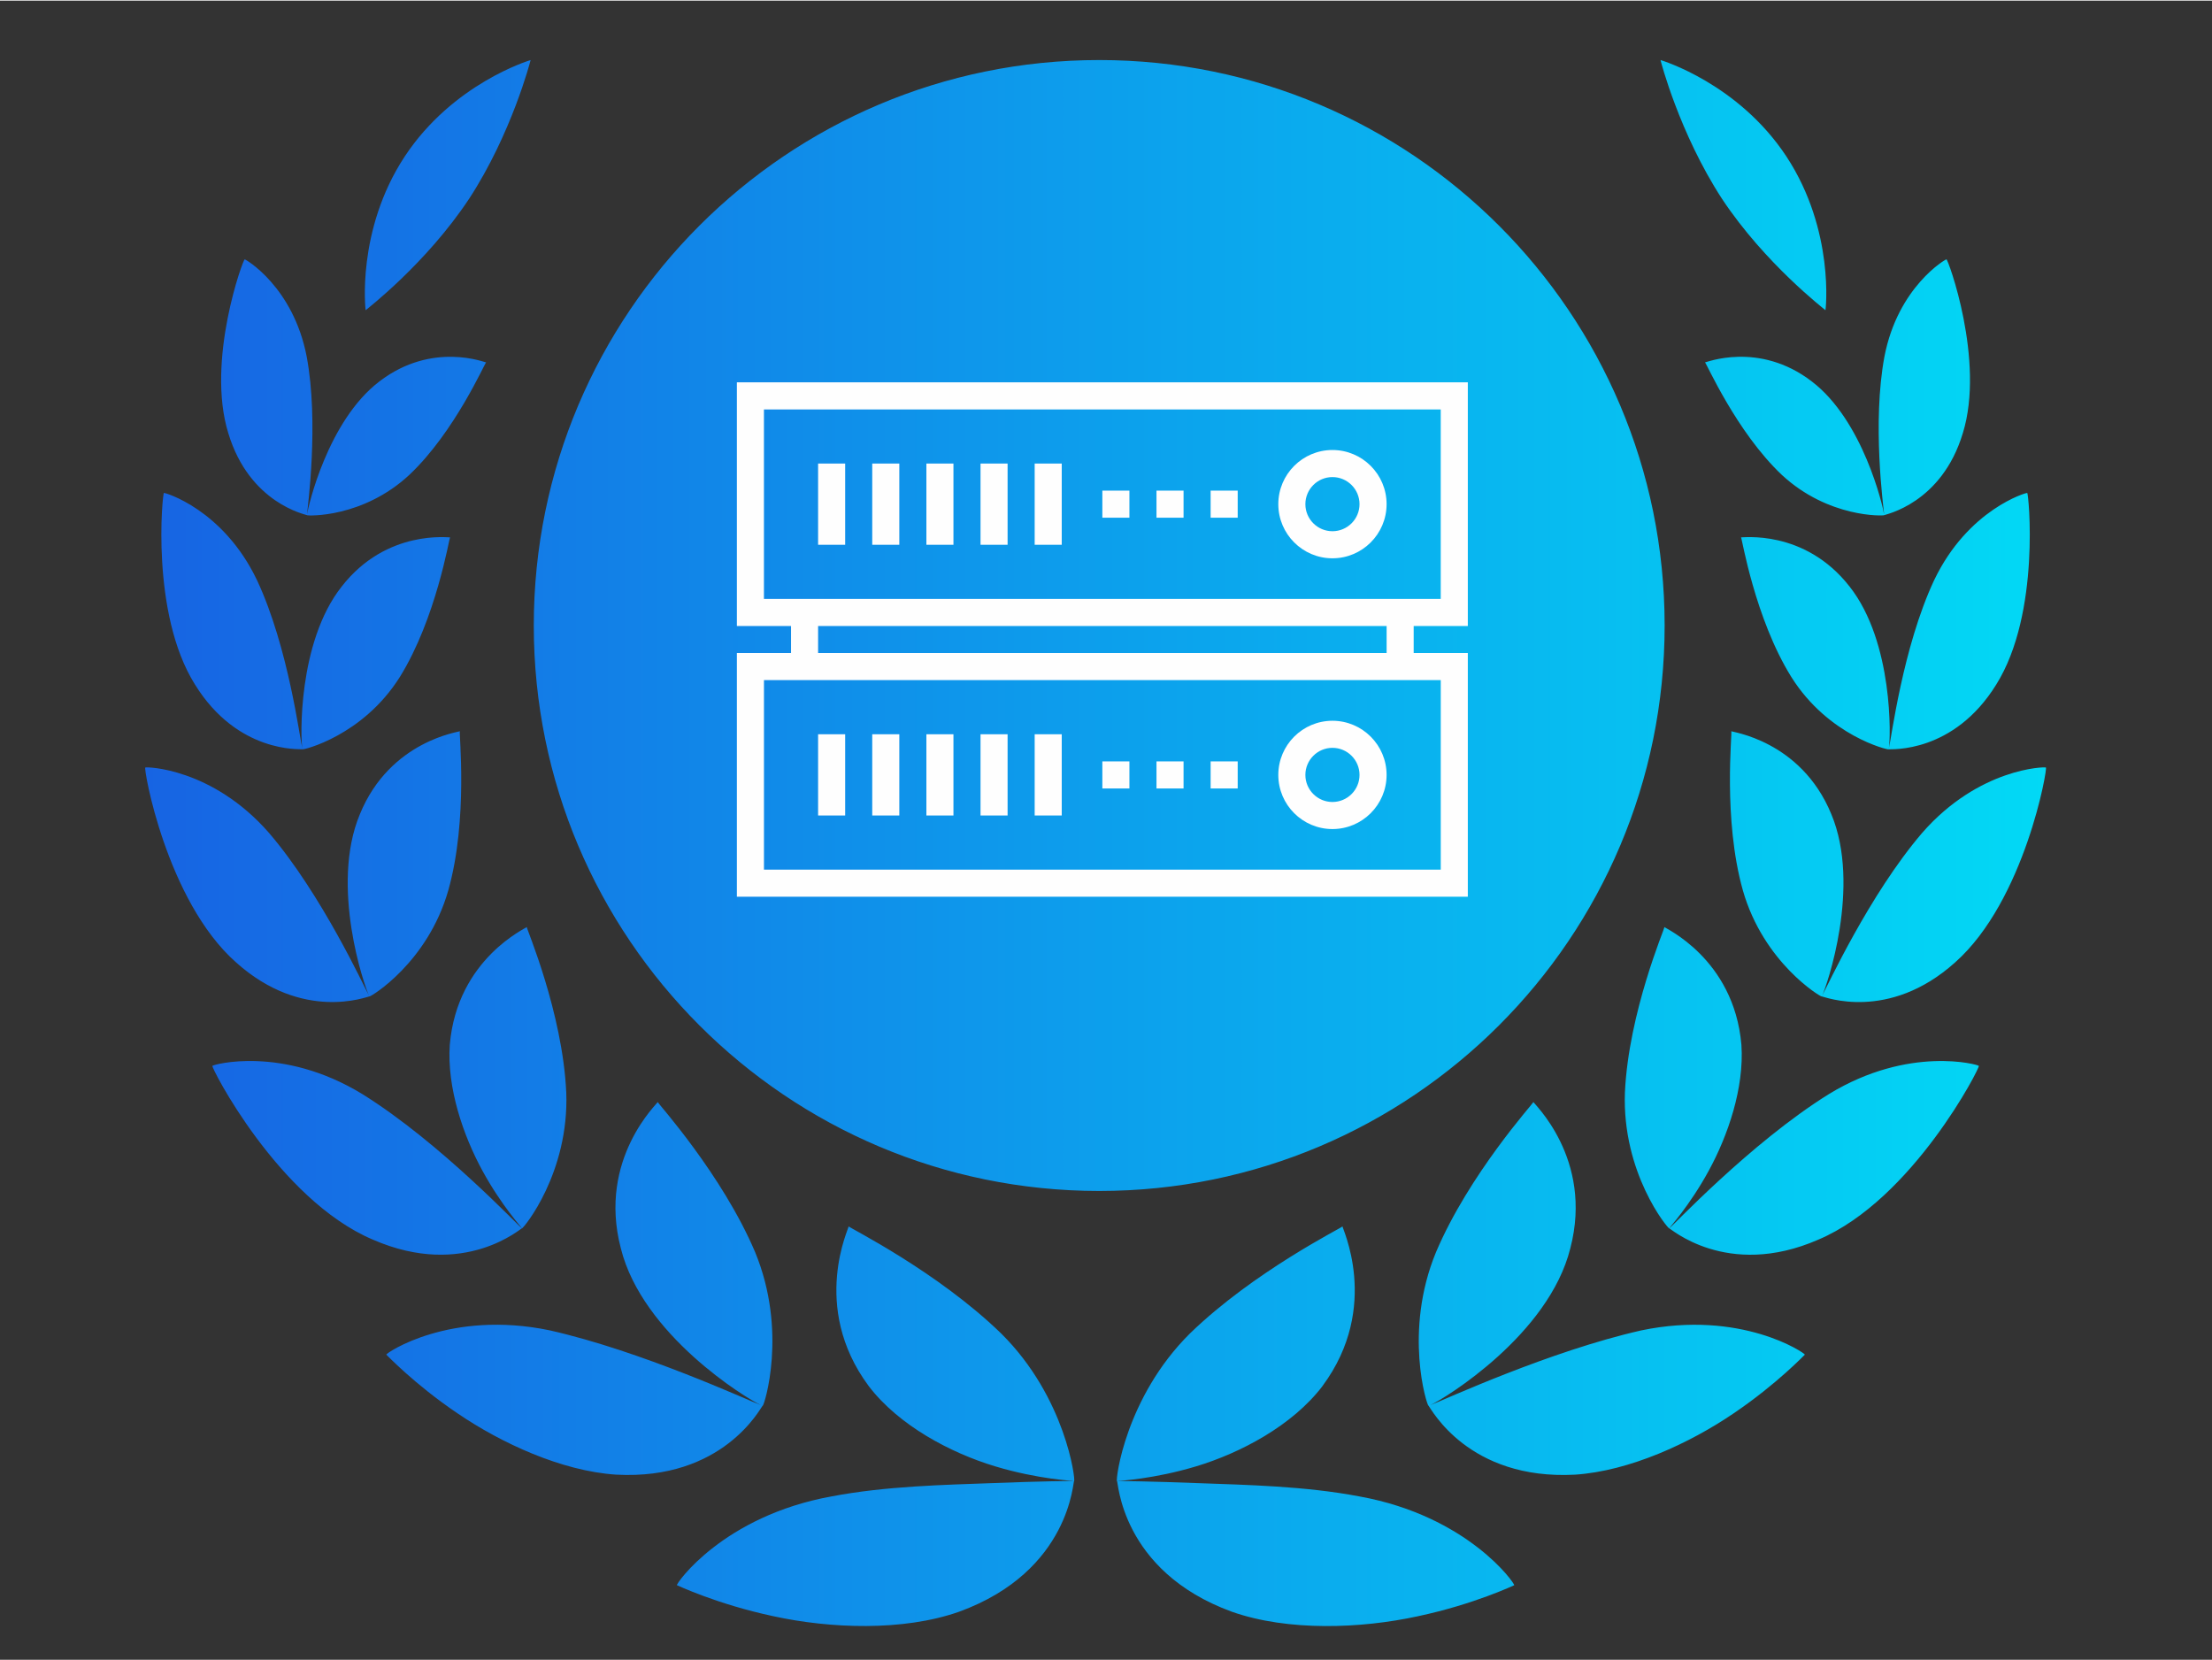
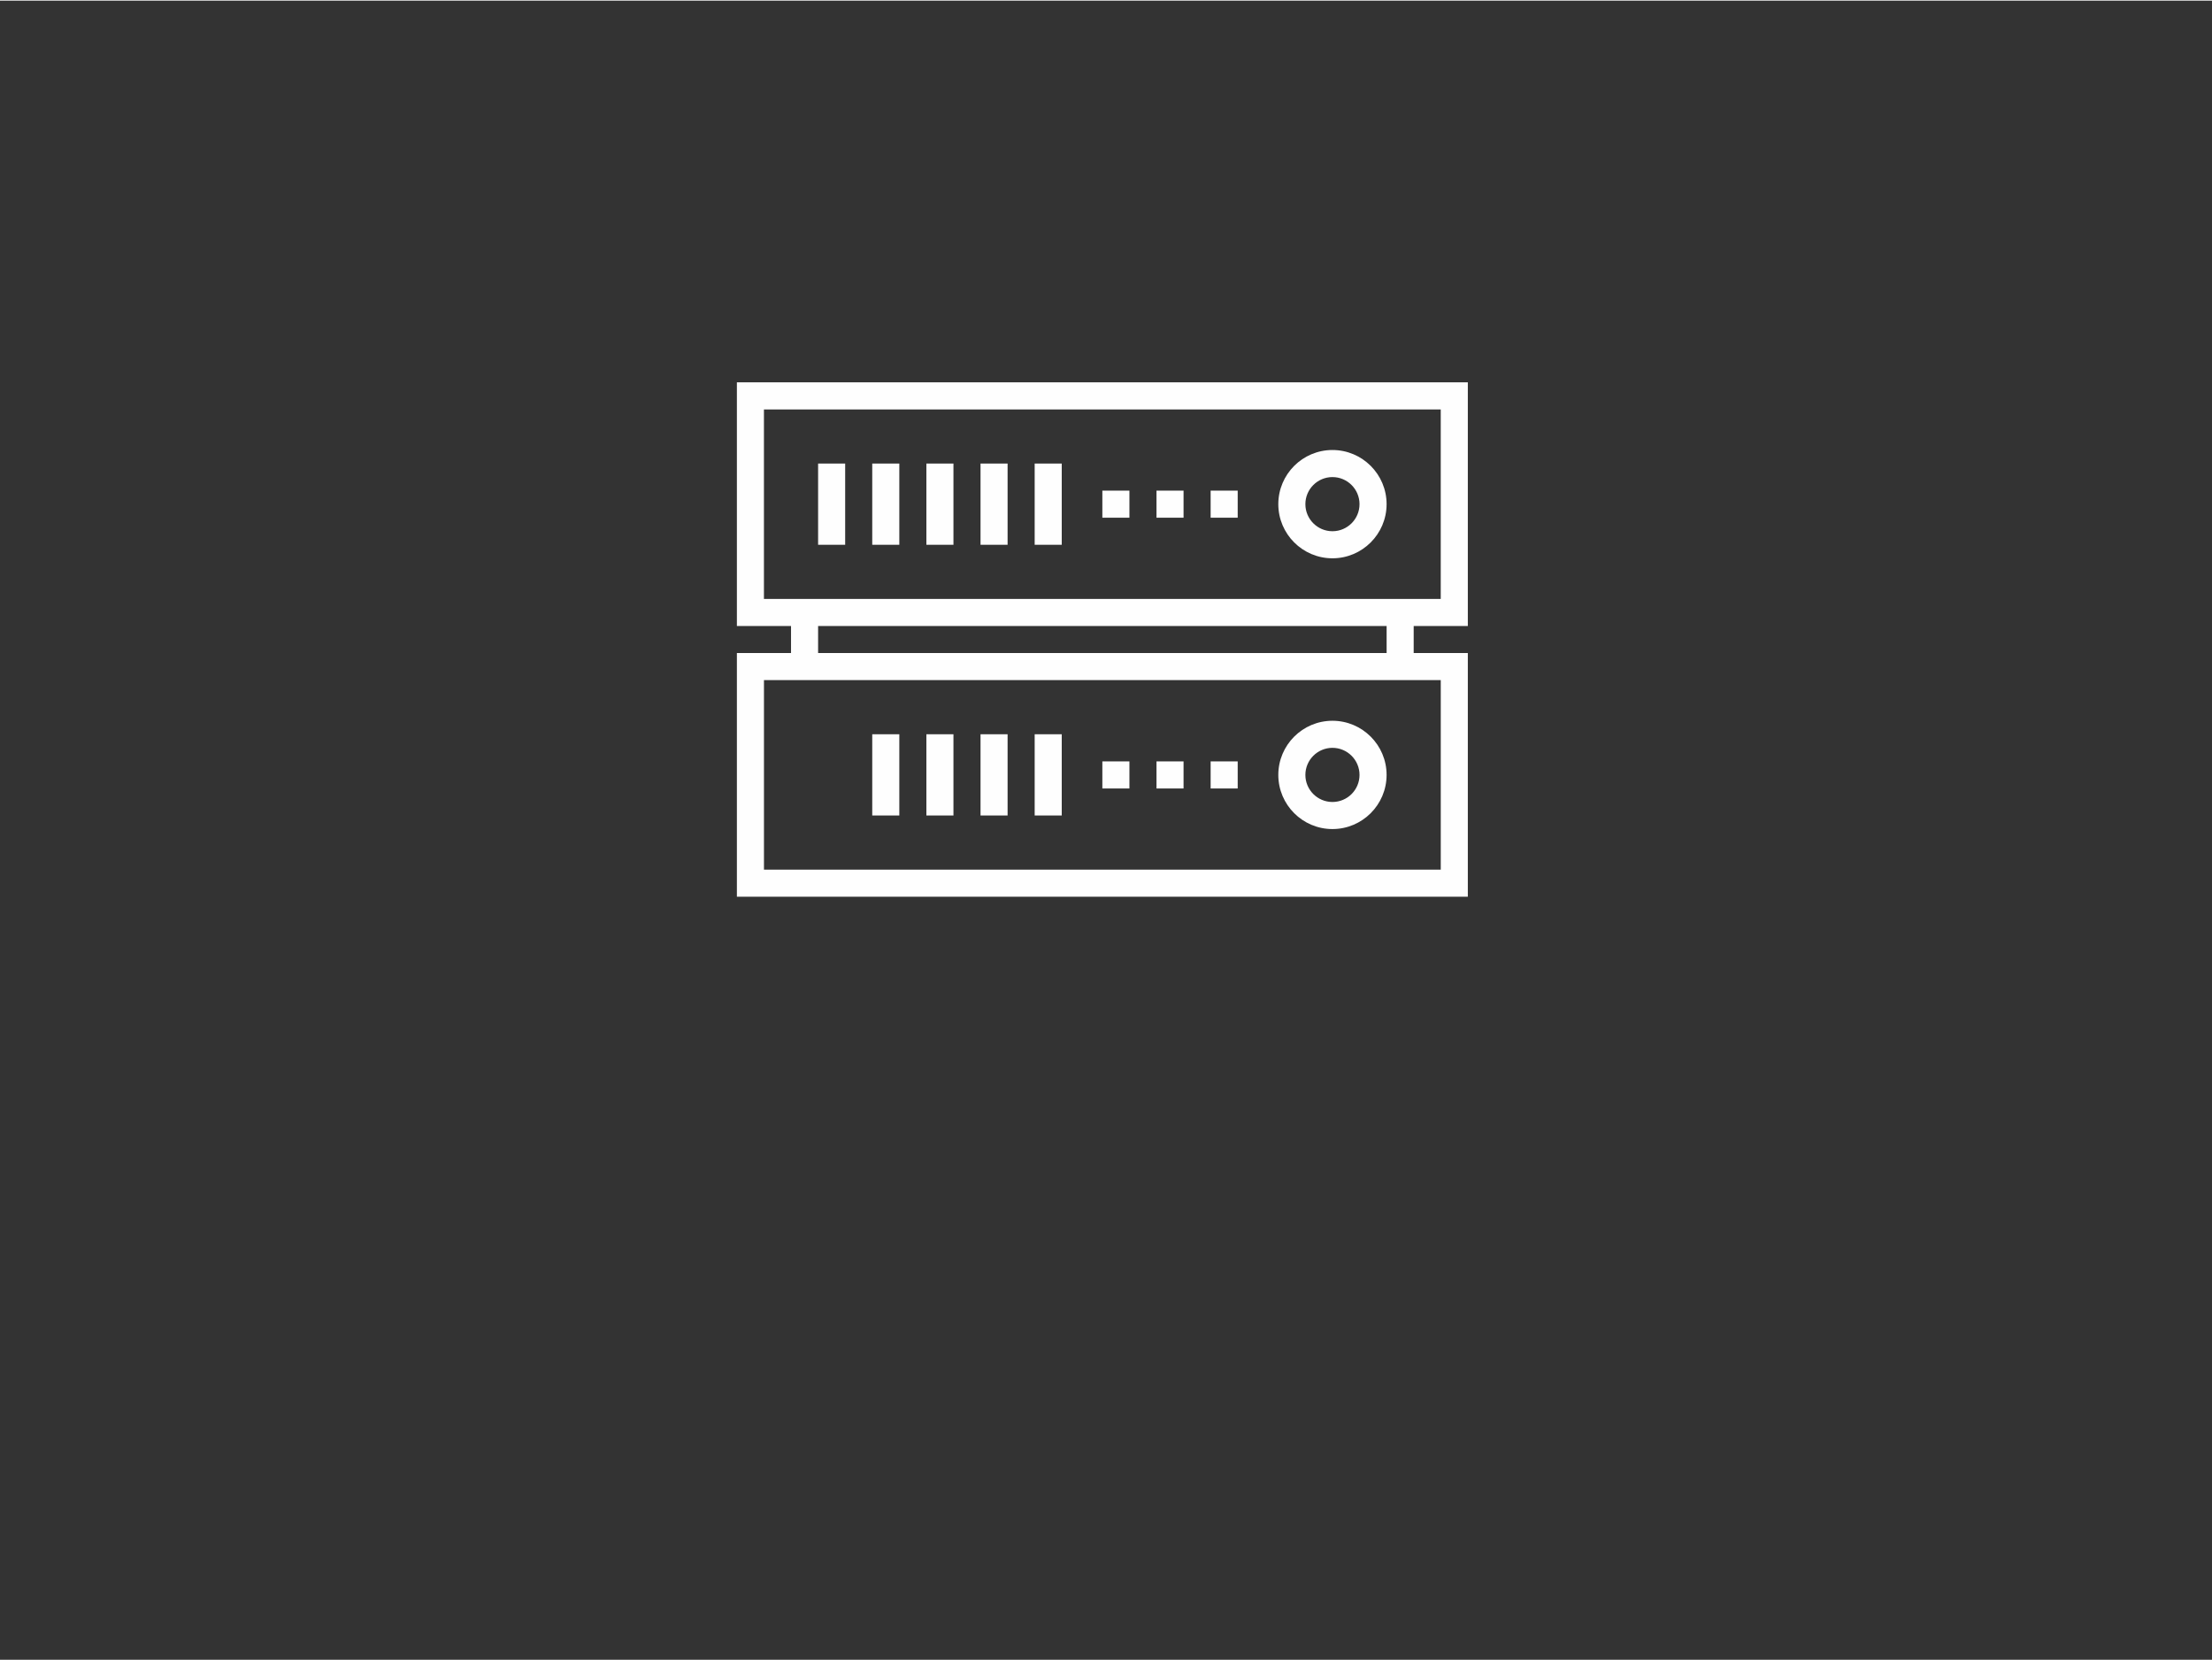
<svg xmlns="http://www.w3.org/2000/svg" xml:space="preserve" width="0.866in" height="0.65in" version="1.0" shape-rendering="geometricPrecision" text-rendering="geometricPrecision" image-rendering="optimizeQuality" fill-rule="evenodd" clip-rule="evenodd" viewBox="0 0 866.14 649.61">
  <rect x="0" y="0" width="866.14" height="649.61" fill="#333333" stroke="none" />
  <defs>
    <linearGradient id="id0" gradientUnits="userSpaceOnUse" x1="56.84" y1="329.84" x2="801.12" y2="329.84">
      <stop offset="0" stop-opacity="1" stop-color="#1764E3" />
      <stop offset="1" stop-opacity="1" stop-color="#02D9F5" />
    </linearGradient>
  </defs>
  <g id="Layer_x0020_1">
-     <path fill="url(#id0)" fill-rule="nonzero" d="M517.81 542.47c23.25,-31.31 7.25,-62.72 7.89,-62.55 -0.28,0.58 -34.64,17.57 -59.74,41.91 -25.33,25.11 -29.19,57.41 -28.59,57.85 0.5,-0.68 1.11,35.12 45.02,51.14 22.04,7.75 50.65,6.58 72.76,1.76 22.18,-4.7 37.8,-12.2 37.76,-12.15 0.34,-0.64 -18.14,-27.11 -60.6,-34.77 -21.19,-4.06 -44.55,-4.52 -62.99,-5.2 -17.84,-0.69 -31.07,-0.89 -31.9,-0.79 0.84,-0.15 14.3,-0.77 31.02,-5.81 17.27,-5.22 37.57,-15.9 49.38,-31.38zm-334.15 -464.84c16.7,-25.58 24.05,-54.02 24.11,-54.36l-0 0c-0.54,0.15 -30.45,9.18 -49.3,37.75 -19.09,29.02 -15.33,60.57 -15.28,60.19 0.17,-0.23 23.58,-18.11 40.46,-43.58zm6.7 64.02c0.02,0.24 -20.96,-8.56 -41.83,7.47 -20.22,15.41 -27.91,49.15 -28.31,52.13 0.22,-2.9 4.74,-35.85 -0.13,-61.89 -5.28,-27.38 -24.08,-38.21 -24.27,-38.05 -0.5,-0.47 -15.25,39.64 -6.42,68.06 8.31,27.57 30.39,31.81 30.81,32.09l0 0.01c0.18,0.27 21.82,1.18 40.08,-15.8 17.91,-16.91 29.6,-44 30.07,-44.02zm-33.83 123.22c14.28,-22.96 19.39,-54.57 19.69,-54.74 0.09,0.28 -24.72,-3.5 -42.45,19.3 -17.25,21.84 -16.14,59.73 -15.38,63.41 -0.96,-3.59 -5.43,-39.61 -17.74,-65.89 -13.25,-27.83 -36.31,-34.44 -36.47,-34.19 -0.5,-0.34 -5.38,47.08 12.17,75.02 16.71,26.99 41.15,25.21 42.13,25.33l0.04 0.01c0.17,0.27 23.48,-5.19 38.02,-28.27zm-15.63 53.72c-11.76,28.11 1.81,67.4 3.61,71.02 -1.96,-3.48 -18.44,-39.52 -39.17,-63.74 -22.27,-25.49 -48.19,-25.94 -48.44,-25.61 -0.85,-0.25 8.13,52.08 35.55,76.32 26.15,23.43 51.3,13.37 52.22,13.29l-0.16 -0.26c0.1,0.17 0.16,0.27 0.19,0.27 0.39,0.19 22.72,-13.11 30.83,-41.5 7.92,-28.08 4.08,-61.96 4.55,-62.35 0.31,0.28 -27.27,3.42 -39.18,32.55zm289.51 -295.33c122.28,0 221.4,99.12 221.4,221.4 0,122.28 -99.12,221.4 -221.4,221.4 -122.28,0 -221.4,-99.12 -221.4,-221.4 0,-122.28 99.12,-221.4 221.4,-221.4zm-208.69 404.15c-1.43,-31.22 -15.63,-64.26 -15.47,-64.69 0.35,0.22 -27.21,12.11 -30.13,46.08 -1.17,16.89 5.3,35.63 12.8,49.36 7.51,13.75 15.59,22.46 15.47,22.52 -0.53,0.05 -31.6,-33.34 -62.57,-52.59 -31.44,-19.18 -58.6,-11.46 -58.65,-11.02 -0.89,-0.08 25.72,52.32 62.83,68.04 36.07,15.74 58.52,-5.02 58.4,-4.43 0.54,0.05 18.53,-21.61 17.33,-53.28zm76.94 122.73c0.58,-0.08 9.85,-29.05 -2.98,-60.13 -12.91,-30.44 -38.1,-58.28 -38.17,-58.78 0.57,0.07 -23.69,21.96 -14.41,57.31 8.47,33.87 49.03,58.72 54.85,61.38 -5.82,-2.22 -46.78,-21.17 -82.66,-29.28 -39.11,-8.16 -64.11,8.88 -64.04,9.5 0.03,-0.07 10.78,11.41 27.87,22.97 17.07,11.62 40.72,22.63 62.16,24.02 41.75,2.24 56.34,-25.88 57.31,-26.97 0.03,0 0.05,-0 0.05,-0.03zm90.87 23.7c17.31,5.22 31.1,5.69 31.05,5.82 -0.02,-0.13 -13.52,0.06 -31.93,0.78 -18.45,0.68 -41.81,1.15 -62.99,5.2 -42.47,7.66 -60.93,34.13 -60.61,34.77 -0.02,-0.05 15.59,7.44 37.78,12.15 22.11,4.83 50.71,5.99 72.73,-1.76 43.92,-16.02 44.53,-51.82 45.03,-51.14 0.58,-0.43 -3.25,-32.74 -28.58,-57.81 -25.11,-24.37 -59.46,-41.36 -59.74,-41.94 0.64,-0.17 -15.36,31.24 7.89,62.55 11.81,15.48 32.11,26.16 49.38,31.38zm325.24 -452.64c0.08,0.38 3.8,-31.17 -15.28,-60.19 -18.83,-28.57 -48.76,-37.6 -49.29,-37.75l0 0c0.04,0.34 7.42,28.78 24.09,54.36 16.89,25.47 40.32,43.35 40.48,43.58zm53.8 48.16c8.82,-28.41 -5.91,-68.53 -6.42,-68.06 -0.2,-0.16 -19,10.7 -24.27,38.05 -4.85,25.9 -0.41,58.62 -0.12,61.85 -0.48,-3.24 -8.21,-36.75 -28.31,-52.09 -20.87,-16.04 -41.86,-7.23 -41.84,-7.47 0.48,0.02 12.18,27.1 30.06,44.02 18.28,16.98 39.91,16.07 40.1,15.8l0 -0.01c0.41,-0.28 22.49,-4.52 30.8,-32.09zm25.2 23.41c-0.17,-0.25 -23.19,6.36 -36.45,34.19 -12.3,26.25 -16.76,62.22 -17.73,65.87 0.76,-3.75 1.85,-41.58 -15.34,-63.4 -17.78,-22.8 -42.61,-19.03 -42.52,-19.3 0.33,0.17 5.41,31.78 19.72,54.74 14.52,23.08 37.85,28.54 38.02,28.27 0.01,0 0.02,0 0.04,-0.01 0.98,-0.12 25.42,1.66 42.13,-25.33 17.55,-27.94 12.64,-75.36 12.15,-75.02zm7.31 107.49c-0.25,-0.33 -26.2,0.12 -48.44,25.61 -20.73,24.22 -37.21,60.26 -39.17,63.74 1.8,-3.62 15.38,-42.92 3.62,-71.05 -11.95,-29.1 -39.5,-32.24 -39.19,-32.52 0.48,0.38 -3.36,34.27 4.55,62.35 8.11,28.36 30.44,41.68 30.83,41.5 0.02,-0 0.09,-0.1 0.19,-0.27l-0.16 0.26c0.93,0.08 26.08,10.14 52.22,-13.29 27.41,-24.28 36.4,-76.56 35.56,-76.32zm-26.25 116.82c-0.05,-0.44 -27.22,-8.16 -58.66,11.02 -30.97,19.25 -62.05,52.63 -62.58,52.59 -0.1,-0.06 7.97,-8.78 15.47,-22.52 7.5,-13.72 13.97,-32.46 12.81,-49.36 -2.93,-33.97 -30.47,-45.86 -30.13,-46.08 0.15,0.42 -14.03,33.47 -15.48,64.69 -1.19,31.67 16.8,53.33 17.33,53.28 -0.1,-0.59 22.34,20.17 58.42,4.41 37.1,-15.71 63.68,-68.09 62.82,-68.01zm-158.17 160.06c21.47,-1.41 45.13,-12.41 62.18,-24.02 17.11,-11.58 27.86,-23.05 27.88,-22.97 0.03,-0.61 -24.94,-17.66 -64.04,-9.5 -35.92,8.11 -76.87,27.07 -82.66,29.28 5.79,-2.65 46.38,-27.5 54.85,-61.39 9.27,-35.35 -14.98,-57.25 -14.42,-57.31 -0.08,0.51 -25.24,28.32 -38.16,58.78 -12.83,31.07 -3.55,60.05 -2.96,60.13 -0,0.02 0.02,0.03 0.05,0.03 0.98,1.09 15.56,29.18 57.28,26.97z" />
-     <path fill="#FEFEFE" fill-rule="nonzero" d="M299.13 234.26l265.01 0 0 -74.2 -265.01 0 0 74.2zm222.61 58.3c-5.85,0 -10.6,4.76 -10.6,10.6 0,5.85 4.75,10.6 10.6,10.6 5.85,0 10.6,-4.75 10.6,-10.6 0,-5.85 -4.76,-10.6 -10.6,-10.6zm0 31.8c-11.69,0 -21.2,-9.5 -21.2,-21.2 0,-11.69 9.51,-21.2 21.2,-21.2 11.69,0 21.2,9.51 21.2,21.2 0,11.69 -9.51,21.2 -21.2,21.2zm-90.1 -15.9l10.6 0 0 -10.6 -10.6 0 0 10.6zm21.2 0l10.6 0 0 -10.6 -10.6 0 0 10.6zm21.2 0l10.6 0 0 -10.6 -10.6 0 0 10.6zm47.7 -121.91c-5.85,0 -10.6,4.75 -10.6,10.6 0,5.85 4.75,10.6 10.6,10.6 5.85,0 10.6,-4.76 10.6,-10.6 0,-5.85 -4.76,-10.6 -10.6,-10.6zm0 31.8c-11.69,0 -21.2,-9.51 -21.2,-21.2 0,-11.69 9.51,-21.2 21.2,-21.2 11.69,0 21.2,9.5 21.2,21.2 0,11.69 -9.51,21.2 -21.2,21.2zm-116.6 100.7l10.6 0 0 -31.8 -10.6 0 0 31.8zm-21.2 0l10.6 0 0 -31.8 -10.6 0 0 31.8zm-21.2 0l10.6 0 0 -31.8 -10.6 0 0 31.8zm-21.2 0l10.6 0 0 -31.8 -10.6 0 0 31.8zm-21.2 0l10.6 0 0 -31.8 -10.6 0 0 31.8zm-21.2 21.2l265.01 0 0 -74.2 -265.01 0 0 74.2zm275.61 10.6l-286.21 0 0 -95.4 21.2 0 0 -10.6 -21.2 0 0 -95.41 286.21 0 0 95.41 -21.2 0 0 10.6 21.2 0 0 95.4zm-254.41 -95.4l222.61 0 0 -10.6 -222.61 0 0 10.6zm111.3 -53l10.6 0 0 -10.6 -10.6 0 0 10.6zm21.2 0l10.6 0 0 -10.6 -10.6 0 0 10.6zm21.2 0l10.6 0 0 -10.6 -10.6 0 0 10.6zm-68.9 10.6l10.6 0 0 -31.8 -10.6 0 0 31.8zm-21.2 0l10.6 0 0 -31.8 -10.6 0 0 31.8zm-21.2 0l10.6 0 0 -31.8 -10.6 0 0 31.8zm-21.2 0l10.6 0 0 -31.8 -10.6 0 0 31.8zm-21.2 0l10.6 0 0 -31.8 -10.6 0 0 31.8z" />
+     <path fill="#FEFEFE" fill-rule="nonzero" d="M299.13 234.26l265.01 0 0 -74.2 -265.01 0 0 74.2zm222.61 58.3c-5.85,0 -10.6,4.76 -10.6,10.6 0,5.85 4.75,10.6 10.6,10.6 5.85,0 10.6,-4.75 10.6,-10.6 0,-5.85 -4.76,-10.6 -10.6,-10.6zm0 31.8c-11.69,0 -21.2,-9.5 -21.2,-21.2 0,-11.69 9.51,-21.2 21.2,-21.2 11.69,0 21.2,9.51 21.2,21.2 0,11.69 -9.51,21.2 -21.2,21.2zm-90.1 -15.9l10.6 0 0 -10.6 -10.6 0 0 10.6zm21.2 0l10.6 0 0 -10.6 -10.6 0 0 10.6zm21.2 0l10.6 0 0 -10.6 -10.6 0 0 10.6zm47.7 -121.91c-5.85,0 -10.6,4.75 -10.6,10.6 0,5.85 4.75,10.6 10.6,10.6 5.85,0 10.6,-4.76 10.6,-10.6 0,-5.85 -4.76,-10.6 -10.6,-10.6zm0 31.8c-11.69,0 -21.2,-9.51 -21.2,-21.2 0,-11.69 9.51,-21.2 21.2,-21.2 11.69,0 21.2,9.5 21.2,21.2 0,11.69 -9.51,21.2 -21.2,21.2zm-116.6 100.7l10.6 0 0 -31.8 -10.6 0 0 31.8zm-21.2 0l10.6 0 0 -31.8 -10.6 0 0 31.8zm-21.2 0l10.6 0 0 -31.8 -10.6 0 0 31.8zm-21.2 0l10.6 0 0 -31.8 -10.6 0 0 31.8zm-21.2 0zm-21.2 21.2l265.01 0 0 -74.2 -265.01 0 0 74.2zm275.61 10.6l-286.21 0 0 -95.4 21.2 0 0 -10.6 -21.2 0 0 -95.41 286.21 0 0 95.41 -21.2 0 0 10.6 21.2 0 0 95.4zm-254.41 -95.4l222.61 0 0 -10.6 -222.61 0 0 10.6zm111.3 -53l10.6 0 0 -10.6 -10.6 0 0 10.6zm21.2 0l10.6 0 0 -10.6 -10.6 0 0 10.6zm21.2 0l10.6 0 0 -10.6 -10.6 0 0 10.6zm-68.9 10.6l10.6 0 0 -31.8 -10.6 0 0 31.8zm-21.2 0l10.6 0 0 -31.8 -10.6 0 0 31.8zm-21.2 0l10.6 0 0 -31.8 -10.6 0 0 31.8zm-21.2 0l10.6 0 0 -31.8 -10.6 0 0 31.8zm-21.2 0l10.6 0 0 -31.8 -10.6 0 0 31.8z" />
  </g>
</svg>